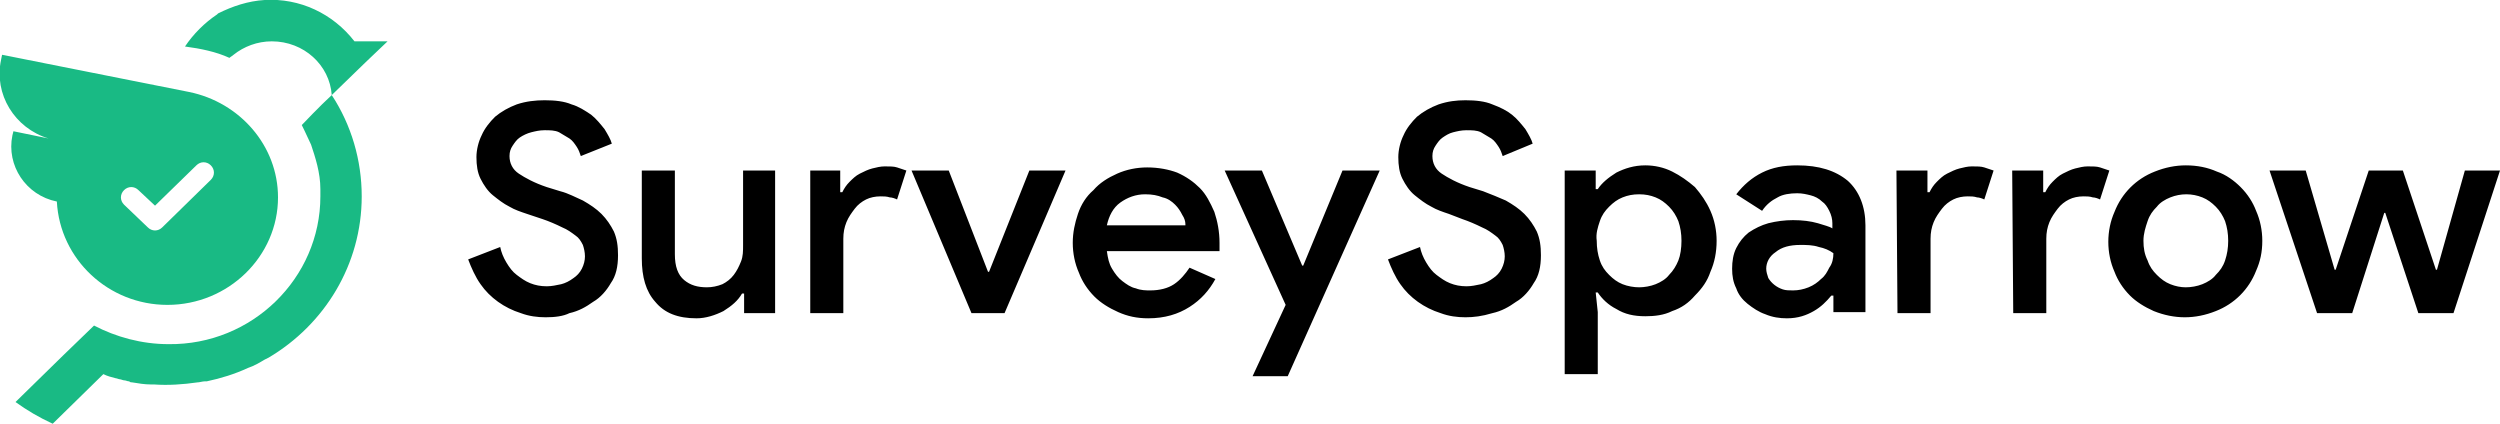
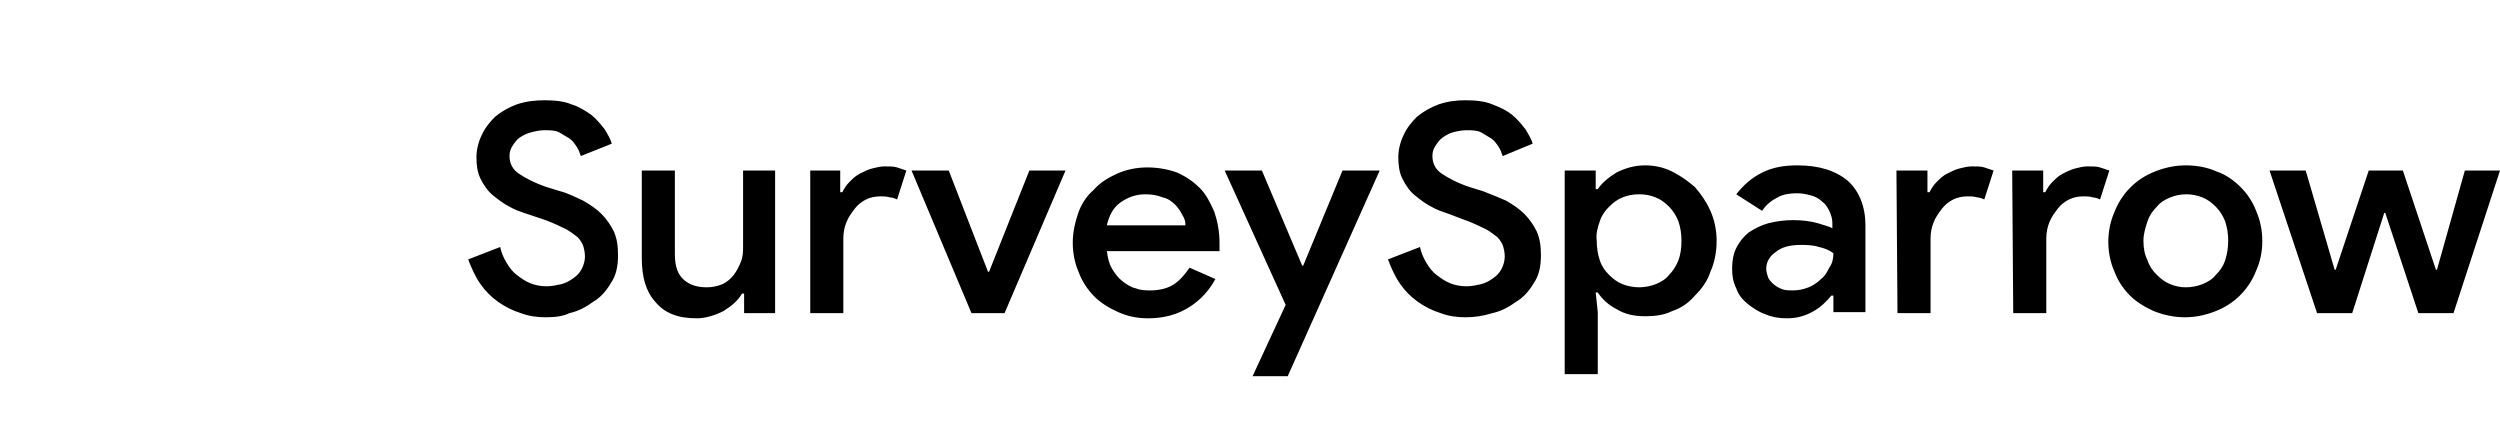
<svg xmlns="http://www.w3.org/2000/svg" version="1.1" id="Layer_1" x="0px" y="0px" viewBox="0 0 241.9 41" style="enable-background:new 0 0 241.9 41;" xml:space="preserve">
  <style type="text/css">
  .st0{fill-rule:evenodd;clip-rule:evenodd;fill:#19BA84;}
	.st1{fill:#19BA84;}
 </style>
  <g>
    <g>
      <path d="M52.8,30.7c-0.8,0-1.6-0.1-2.4-0.4c-1.6-0.5-3-1.5-3.9-2.8c-0.5-0.7-0.9-1.6-1.2-2.4l3.1-1.2c0.1,0.5,0.3,1,0.6,1.5    c0.3,0.5,0.6,0.9,1,1.2c0.4,0.3,0.8,0.6,1.3,0.8c0.5,0.2,1,0.3,1.6,0.3c0.5,0,0.9-0.1,1.4-0.2c0.4-0.1,0.8-0.3,1.2-0.6    c0.3-0.2,0.6-0.5,0.8-0.9c0.2-0.4,0.3-0.8,0.3-1.2c0-0.4-0.1-0.8-0.2-1.1c-0.2-0.4-0.4-0.7-0.7-0.9c-0.4-0.3-0.8-0.6-1.3-0.8    c-0.6-0.3-1.3-0.6-1.9-0.8L51,20.7c-0.6-0.2-1.2-0.4-1.7-0.7c-0.6-0.3-1.1-0.7-1.6-1.1c-0.5-0.4-0.9-1-1.2-1.6    c-0.3-0.6-0.4-1.3-0.4-2.1c0-0.7,0.2-1.5,0.5-2.1c0.3-0.7,0.8-1.3,1.3-1.8c0.6-0.5,1.3-0.9,2.1-1.2c0.9-0.3,1.8-0.4,2.7-0.4    c1,0,1.9,0.1,2.6,0.4c0.7,0.2,1.3,0.6,1.9,1c0.5,0.4,0.9,0.9,1.3,1.4c0.3,0.5,0.6,1,0.7,1.4l-3,1.2c-0.1-0.3-0.2-0.6-0.4-0.9    c-0.2-0.3-0.4-0.6-0.7-0.8c-0.3-0.2-0.7-0.4-1-0.6c-0.4-0.2-0.9-0.2-1.4-0.2c-0.5,0-0.9,0.1-1.3,0.2c-0.4,0.1-0.8,0.3-1.1,0.5    c-0.3,0.2-0.5,0.5-0.7,0.8c-0.2,0.3-0.3,0.6-0.3,1c0,0.7,0.3,1.3,0.9,1.7c0.6,0.4,1.5,0.9,2.7,1.3l1.3,0.4    c0.8,0.2,1.5,0.6,2.2,0.9c0.7,0.4,1.3,0.8,1.8,1.3c0.5,0.5,0.9,1.1,1.2,1.7c0.3,0.7,0.4,1.4,0.4,2.3c0,1.1-0.2,2-0.7,2.7    c-0.4,0.7-1,1.4-1.7,1.8c-0.7,0.5-1.4,0.9-2.3,1.1C54.5,30.6,53.7,30.7,52.8,30.7L52.8,30.7z M72,28.4h-0.2    c-0.4,0.7-1,1.2-1.8,1.7c-0.8,0.4-1.7,0.7-2.6,0.7c-1.8,0-3.1-0.5-4-1.6c-0.9-1-1.3-2.4-1.3-4.2v-8.5h3.2v8.1c0,1.2,0.3,2,0.9,2.5    c0.6,0.5,1.3,0.7,2.2,0.7c0.5,0,1-0.1,1.5-0.3c0.4-0.2,0.8-0.5,1.1-0.9c0.3-0.4,0.5-0.8,0.7-1.3c0.2-0.5,0.2-1,0.2-1.6v-7.2H75    v13.8h-3L72,28.4L72,28.4z M78.3,16.5h3v2.1h0.2c0.2-0.4,0.4-0.7,0.7-1c0.3-0.3,0.6-0.6,1-0.8c0.4-0.2,0.8-0.4,1.2-0.5    c0.4-0.1,0.8-0.2,1.2-0.2c0.5,0,0.9,0,1.2,0.1c0.3,0.1,0.6,0.2,0.9,0.3l-0.9,2.8c-0.2-0.1-0.5-0.2-0.7-0.2    c-0.3-0.1-0.6-0.1-0.9-0.1c-0.5,0-1,0.1-1.4,0.3c-0.4,0.2-0.8,0.5-1.1,0.9c-0.3,0.4-0.6,0.8-0.8,1.3c-0.2,0.5-0.3,1-0.3,1.6v7.2    h-3.2V16.5z M88.2,16.5h3.6l3.8,9.8h0.1l3.9-9.8h3.5l-5.9,13.8h-3.2L88.2,16.5z M117.6,27c-0.6,1.1-1.4,2-2.5,2.7    c-1.1,0.7-2.4,1.1-4,1.1c-1.1,0-2-0.2-2.9-0.6c-0.9-0.4-1.7-0.9-2.3-1.5c-0.7-0.7-1.2-1.5-1.5-2.3c-0.4-0.9-0.6-1.9-0.6-2.9    c0-1,0.2-1.9,0.5-2.8c0.3-0.9,0.8-1.7,1.5-2.3c0.6-0.7,1.4-1.2,2.3-1.6c0.9-0.4,1.9-0.6,2.9-0.6c1.1,0,2.1,0.2,2.9,0.5    c0.9,0.4,1.6,0.9,2.2,1.5c0.6,0.6,1,1.4,1.4,2.3c0.3,0.9,0.5,1.9,0.5,3v0.3c0,0.1,0,0.2,0,0.3c0,0.1,0,0.1,0,0.2h-10.9    c0.1,0.7,0.2,1.2,0.5,1.7c0.3,0.5,0.6,0.9,1,1.2c0.4,0.3,0.8,0.6,1.3,0.7c0.5,0.2,1,0.2,1.4,0.2c0.9,0,1.7-0.2,2.3-0.6    c0.6-0.4,1.1-1,1.5-1.6L117.6,27z M114.7,21.7c0-0.3-0.1-0.6-0.3-0.9c-0.2-0.4-0.4-0.7-0.7-1c-0.3-0.3-0.7-0.6-1.2-0.7    c-0.5-0.2-1-0.3-1.7-0.3c-0.9,0-1.7,0.3-2.4,0.8c-0.7,0.5-1.1,1.3-1.3,2.2H114.7z M124.4,29.5l-5.9-13h3.6l3.9,9.2h0.1l3.8-9.2    h3.6l-8.9,19.9h-3.4L124.4,29.5L124.4,29.5z M141.8,30.7c-0.8,0-1.6-0.1-2.4-0.4c-1.6-0.5-3-1.5-3.9-2.8c-0.5-0.7-0.9-1.6-1.2-2.4    l3.1-1.2c0.1,0.5,0.3,1,0.6,1.5c0.3,0.5,0.6,0.9,1,1.2c0.4,0.3,0.8,0.6,1.3,0.8c0.5,0.2,1,0.3,1.6,0.3c0.5,0,0.9-0.1,1.4-0.2    c0.4-0.1,0.8-0.3,1.2-0.6c0.3-0.2,0.6-0.5,0.8-0.9c0.2-0.4,0.3-0.8,0.3-1.2c0-0.4-0.1-0.8-0.2-1.1c-0.2-0.4-0.4-0.7-0.7-0.9    c-0.4-0.3-0.8-0.6-1.3-0.8c-0.6-0.3-1.3-0.6-1.9-0.8l-1.3-0.5c-0.6-0.2-1.2-0.4-1.7-0.7c-0.6-0.3-1.1-0.7-1.6-1.1    c-0.5-0.4-0.9-1-1.2-1.6c-0.3-0.6-0.4-1.3-0.4-2.1c0-0.7,0.2-1.5,0.5-2.1c0.3-0.7,0.8-1.3,1.3-1.8c0.6-0.5,1.3-0.9,2.1-1.2    c0.9-0.3,1.7-0.4,2.6-0.4c1,0,1.9,0.1,2.6,0.4c0.8,0.3,1.4,0.6,1.9,1c0.5,0.4,0.9,0.9,1.3,1.4c0.3,0.5,0.6,1,0.7,1.4l-2.9,1.2    c-0.1-0.3-0.2-0.6-0.4-0.9c-0.2-0.3-0.4-0.6-0.7-0.8c-0.3-0.2-0.7-0.4-1-0.6c-0.4-0.2-0.9-0.2-1.4-0.2c-0.5,0-0.9,0.1-1.3,0.2    c-0.4,0.1-0.7,0.3-1,0.5c-0.3,0.2-0.5,0.5-0.7,0.8c-0.2,0.3-0.3,0.6-0.3,1c0,0.7,0.3,1.3,0.9,1.7c0.6,0.4,1.5,0.9,2.7,1.3l1.3,0.4    c0.8,0.3,1.5,0.6,2.2,0.9c0.7,0.4,1.3,0.8,1.8,1.3c0.5,0.5,0.9,1.1,1.2,1.7c0.3,0.7,0.4,1.4,0.4,2.3c0,1.1-0.2,2-0.7,2.7    c-0.4,0.7-1,1.4-1.7,1.8c-0.7,0.5-1.4,0.9-2.3,1.1C143.4,30.6,142.6,30.7,141.8,30.7L141.8,30.7z M151.4,16.5h3v1.8h0.2    c0.4-0.6,1-1.1,1.8-1.6c0.8-0.4,1.7-0.7,2.8-0.7c0.9,0,1.8,0.2,2.6,0.6c0.8,0.4,1.5,0.9,2.2,1.5c0.6,0.7,1.1,1.4,1.5,2.3    c0.4,0.9,0.6,1.9,0.6,2.9c0,1.1-0.2,2.1-0.6,3c-0.3,0.9-0.8,1.6-1.5,2.3c-0.6,0.7-1.3,1.2-2.2,1.5c-0.8,0.4-1.7,0.5-2.6,0.5    c-1.1,0-2-0.2-2.8-0.7c-0.8-0.4-1.4-1-1.8-1.6h-0.2l0.2,1.9v6h-3.2V16.5z M158.6,27.8c0.5,0,1.1-0.1,1.6-0.3    c0.5-0.2,1-0.5,1.3-0.9c0.4-0.4,0.7-0.9,0.9-1.4c0.2-0.5,0.3-1.2,0.3-1.9c0-0.7-0.1-1.3-0.3-1.9c-0.2-0.5-0.5-1-0.9-1.4    c-0.4-0.4-0.8-0.7-1.3-0.9c-0.5-0.2-1-0.3-1.6-0.3c-0.6,0-1.1,0.1-1.6,0.3c-0.5,0.2-0.9,0.5-1.3,0.9c-0.4,0.4-0.7,0.8-0.9,1.4    c-0.2,0.6-0.4,1.2-0.3,1.9c0,0.7,0.1,1.3,0.3,1.9c0.2,0.6,0.5,1,0.9,1.4c0.4,0.4,0.8,0.7,1.3,0.9    C157.5,27.7,158.1,27.8,158.6,27.8L158.6,27.8z M177.4,28.6h-0.2c-0.5,0.6-1,1.1-1.7,1.5c-0.7,0.4-1.5,0.7-2.6,0.7    c-0.7,0-1.4-0.1-2.1-0.4c-0.6-0.2-1.2-0.6-1.7-1c-0.5-0.4-0.9-0.9-1.1-1.5c-0.3-0.6-0.4-1.2-0.4-1.9c0-0.7,0.1-1.4,0.4-2    c0.3-0.6,0.7-1.1,1.2-1.5c0.6-0.4,1.2-0.7,1.9-0.9c0.8-0.2,1.6-0.3,2.4-0.3c0.9,0,1.7,0.1,2.4,0.3c0.6,0.2,1.1,0.3,1.4,0.5v-0.5    c0-0.4-0.1-0.8-0.3-1.2c-0.2-0.4-0.4-0.7-0.7-0.9c-0.3-0.3-0.7-0.5-1.1-0.6c-0.4-0.1-0.8-0.2-1.3-0.2c-0.7,0-1.4,0.1-1.9,0.4    c-0.6,0.3-1.1,0.7-1.5,1.3l-2.5-1.6c0.7-0.9,1.5-1.6,2.5-2.1c1-0.5,2.1-0.7,3.4-0.7c2.1,0,3.7,0.5,4.9,1.5c1.1,1,1.7,2.5,1.7,4.3    v8.4h-3.1V28.6z M177.4,24.5c-0.4-0.3-0.9-0.5-1.4-0.6c-0.6-0.2-1.2-0.2-1.8-0.2c-1,0-1.8,0.2-2.4,0.7c-0.6,0.4-0.9,1-0.9,1.6    c0,0.3,0.1,0.6,0.2,0.9c0.3,0.5,0.8,0.9,1.4,1.1c0.3,0.1,0.6,0.1,1,0.1c0.5,0,1-0.1,1.5-0.3c0.5-0.2,0.9-0.5,1.2-0.8    c0.4-0.3,0.6-0.7,0.8-1.1C177.3,25.5,177.4,25,177.4,24.5L177.4,24.5z M183.5,16.5h3v2.1h0.2c0.2-0.4,0.4-0.7,0.7-1    c0.3-0.3,0.6-0.6,1-0.8c0.4-0.2,0.8-0.4,1.2-0.5c0.4-0.1,0.8-0.2,1.2-0.2c0.5,0,0.9,0,1.2,0.1c0.3,0.1,0.6,0.2,0.9,0.3l-0.9,2.8    c-0.2-0.1-0.5-0.2-0.7-0.2c-0.3-0.1-0.6-0.1-0.9-0.1c-0.5,0-1,0.1-1.4,0.3c-0.4,0.2-0.8,0.5-1.1,0.9c-0.3,0.4-0.6,0.8-0.8,1.3    c-0.2,0.5-0.3,1-0.3,1.6v7.2h-3.2L183.5,16.5L183.5,16.5z M194.7,16.5h3v2.1h0.2c0.2-0.4,0.4-0.7,0.7-1c0.3-0.3,0.6-0.6,1-0.8    c0.4-0.2,0.8-0.4,1.2-0.5c0.4-0.1,0.8-0.2,1.2-0.2c0.5,0,0.9,0,1.2,0.1c0.3,0.1,0.6,0.2,0.9,0.3l-0.9,2.8    c-0.2-0.1-0.5-0.2-0.7-0.2c-0.3-0.1-0.6-0.1-0.9-0.1c-0.5,0-1,0.1-1.4,0.3c-0.4,0.2-0.8,0.5-1.1,0.9c-0.3,0.4-0.6,0.8-0.8,1.3    c-0.2,0.5-0.3,1-0.3,1.6v7.2h-3.2L194.7,16.5L194.7,16.5z M211.5,16c1.1,0,2.1,0.2,3,0.6c0.9,0.3,1.7,0.9,2.3,1.5    c0.7,0.7,1.2,1.5,1.5,2.3c0.4,0.9,0.6,1.9,0.6,2.9c0,1.1-0.2,2-0.6,2.9c-0.7,1.8-2.1,3.2-3.9,3.9c-1,0.4-2,0.6-3,0.6    c-1,0-2-0.2-3-0.6c-0.9-0.4-1.7-0.9-2.3-1.5c-0.7-0.7-1.2-1.5-1.5-2.3c-0.4-0.9-0.6-1.9-0.6-2.9c0-1,0.2-2,0.6-2.9    c0.7-1.8,2.1-3.2,3.9-3.9C209.5,16.2,210.5,16,211.5,16L211.5,16z M211.5,27.8c0.5,0,1.1-0.1,1.6-0.3c0.5-0.2,1-0.5,1.3-0.9    c0.4-0.4,0.7-0.8,0.9-1.4c0.2-0.6,0.3-1.2,0.3-1.9c0-0.7-0.1-1.3-0.3-1.9c-0.2-0.5-0.5-1-0.9-1.4c-0.4-0.4-0.8-0.7-1.3-0.9    c-1-0.4-2.1-0.4-3.1,0c-0.5,0.2-1,0.5-1.3,0.9c-0.4,0.4-0.7,0.8-0.9,1.4c-0.2,0.6-0.4,1.2-0.4,1.9c0,0.7,0.1,1.3,0.4,1.9    c0.2,0.6,0.5,1,0.9,1.4c0.4,0.4,0.8,0.7,1.3,0.9C210.5,27.7,211,27.8,211.5,27.8L211.5,27.8z M219.6,16.5h3.5l2.8,9.6h0.1l3.2-9.6    h3.3l3.2,9.6h0.1l2.7-9.6h3.4l-4.5,13.8h-3.4l-3.2-9.7h-0.1l-3.1,9.7h-3.4L219.6,16.5z M219.6,16.5">
   </path>
-       <path class="st0" d="M1.3,12.7l3.4,0.7c-3.3-1-5.3-4.3-4.6-7.6l0.1-0.5l18.1,3.6c4.9,1,8.6,5.2,8.6,10.2c0,5.7-4.8,10.4-10.7,10.4    c-5.7,0-10.4-4.4-10.7-10c-3-0.6-4.9-3.5-4.3-6.4L1.3,12.7z M19,16c0.4-0.4,1-0.4,1.4,0c0.4,0.4,0.4,1,0,1.4L15.7,22    c-0.4,0.4-1,0.4-1.4,0L12,19.8c-0.4-0.4-0.4-1,0-1.4c0.4-0.4,1-0.4,1.4,0l1.6,1.5L19,16z M19,16">
-    </path>
-       <path class="st1" d="M32.1,9.2C34,12.1,35,15.5,35,19c0,6.6-3.6,12.4-9,15.6l-0.4,0.2c-0.5,0.3-1,0.6-1.6,0.8    c-1.3,0.6-2.6,1-4,1.3c-0.1,0-0.2,0-0.2,0c-0.2,0-0.5,0.1-0.7,0.1c-1.4,0.2-2.8,0.3-4.2,0.2c-0.1,0-0.2,0-0.3,0    c-0.6,0-1.2-0.1-1.8-0.2c-0.1,0-0.2,0-0.3-0.1c-0.2,0-0.3-0.1-0.5-0.1c-0.1,0-0.3-0.1-0.4-0.1c-0.1,0-0.3-0.1-0.4-0.1    c-0.4-0.1-0.8-0.2-1.2-0.4L5.1,41c-1.3-0.6-2.5-1.3-3.6-2.1l4.6-4.5l3-2.9l0,0c2.1,1.1,4.6,1.8,7.2,1.8C24.4,33.4,31,26.9,31,19    v-0.7c0-1.6-0.5-3.1-0.9-4.3c-0.5-1.1-0.9-1.9-0.9-1.9S31,10.2,32.1,9.2L32.1,9.2z M35.4,6l-3.3,3.2C31.9,6.3,29.4,4,26.3,4    c-1.4,0-2.7,0.5-3.7,1.3c-0.1,0.1-0.3,0.2-0.4,0.3h0c-1.3-0.6-2.8-0.9-4.3-1.1c0.8-1.2,1.9-2.3,3.1-3.1c0,0,0.1-0.1,0.1-0.1    C22.5,0.6,24,0.1,25.6,0C29-0.2,32.2,1.3,34.3,4h3.2L35.4,6C35.4,6,35.4,6,35.4,6L35.4,6z M35.4,6">
-    </path>
    </g>
  </g>
</svg>